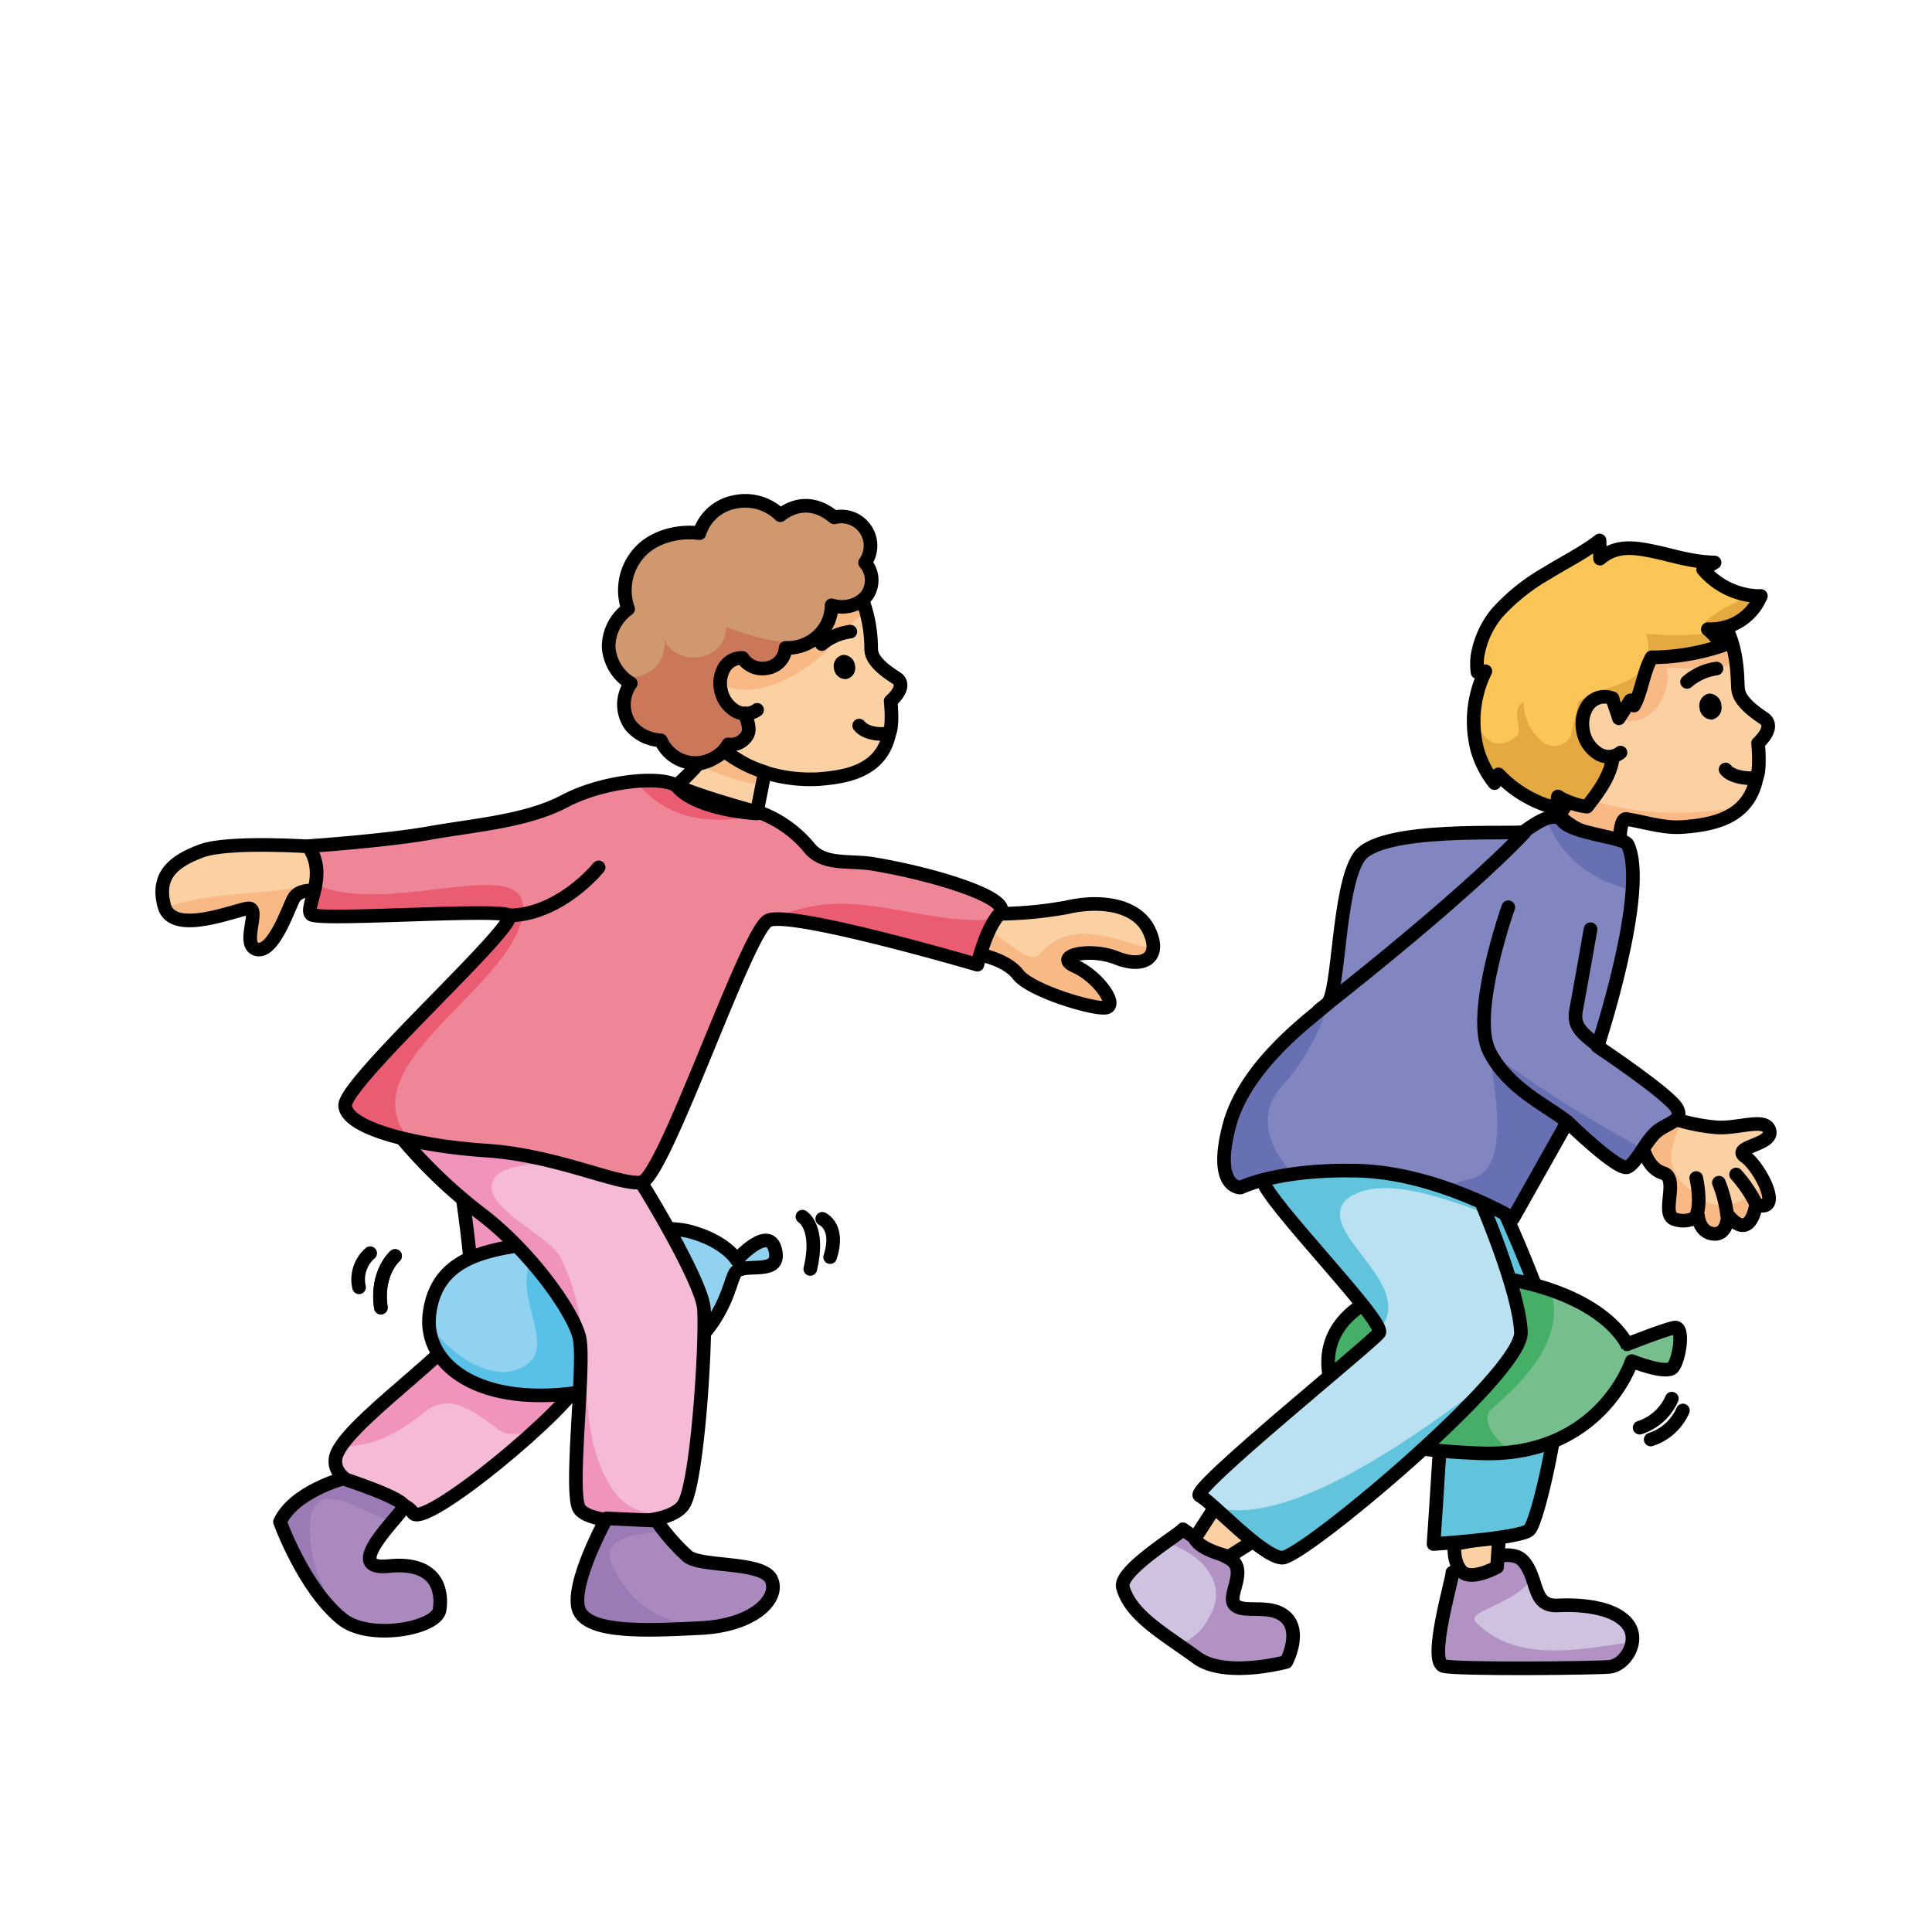
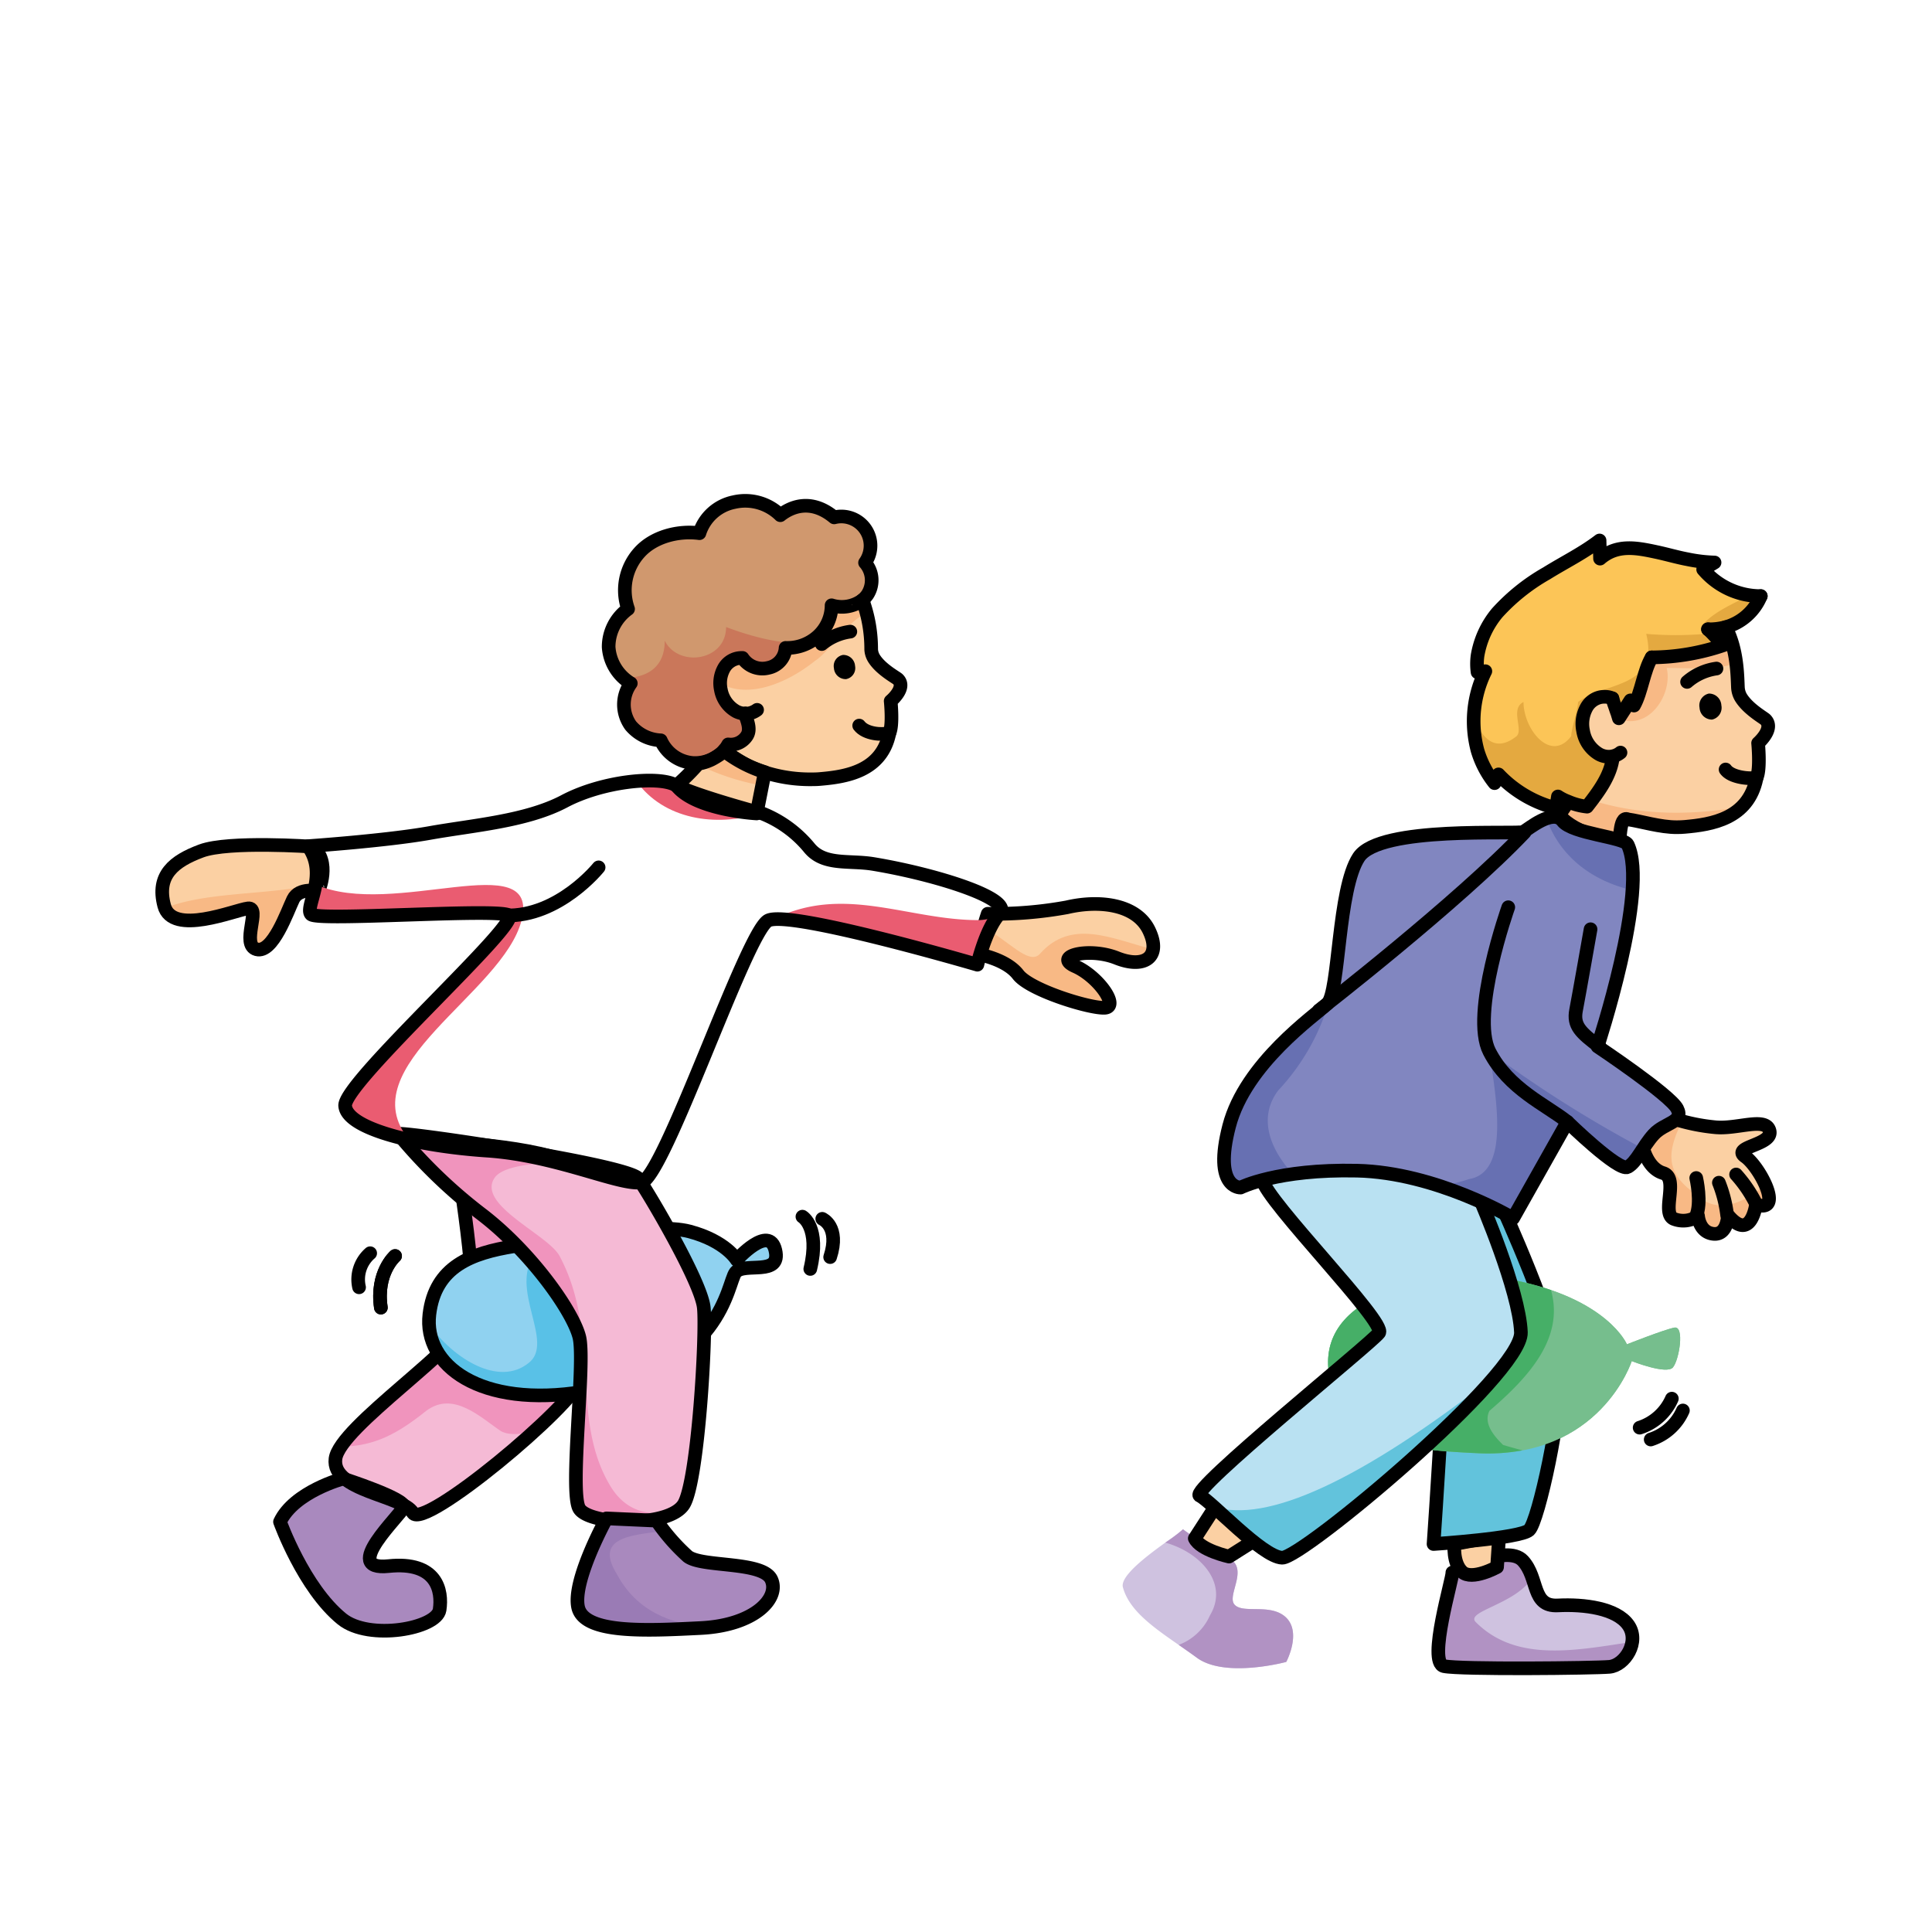
<svg xmlns="http://www.w3.org/2000/svg" id="_zzzebra_luftballonsgeschicklichkeitsrennen" viewBox="0 0 283.465 283.465">
  <defs>
    <style>.cls-1{fill:#fbd0a3;}.cls-2{fill:#fcc557;}.cls-3{fill:#f5bad5;}.cls-4{fill:#90d2f0;}.cls-5{fill:#a989be;}.cls-6{fill:#d0986e;}.cls-7{fill:#cfc2e0;}.cls-8{fill:#b9e1f2;}.cls-9{fill:#76be8d;}.cls-10{fill:#f094bd;}.cls-11,.cls-25{fill:none;}.cls-11{stroke:#000;stroke-linecap:round;stroke-linejoin:round;stroke-width:2px;}.cls-12{fill:#59c1e7;}.cls-13{fill:#9a7bb5;}.cls-14{fill:#f8b985;}.cls-15{fill:#ef8697;}.cls-16{fill:#ea5c71;}.cls-17{fill:#ca775a;}.cls-18{fill:#fcd1a4;}.cls-19{fill:#e4a940;}.cls-20{fill:#b192c3;}.cls-21{fill:#62c3dc;}.cls-22{fill:#46af67;}.cls-23{fill:#8186c0;}.cls-24{fill:#6770b2;}</style>
  </defs>
  <title>_zzzebra_luftballonsgeschicklichkeitsrennen</title>
  <g id="Layer_10" data-name="Layer 10">
    <path class="cls-1" d="M1486.04,1148.46c.24.95.71,1.98.95,2.93.56-.88,1.13-1.75,1.7-2.63.17.25.35.5.52.76,1.09-1.91,1.43-5.14,2.6-7.07a33.243,33.243,0,0,0,10.57-1.8c-.79-.67-1.52-1.65-2.31-2.32a9.352,9.352,0,0,0,2.58-.31c1.73,3.21,1.73,7.18,1.81,8.85a3.234,3.234,0,0,0,.4,1.39c1.03,1.75,3.35,3.03,3.64,3.32,1.15,1.16-.46,2.89-1.08,3.45,0,0,.37,3.83-.21,5.04h-.07a.866.866,0,0,1-.29.08l.33.07c-1.22,5.93-6.6,6.76-10.52,7.1-.32.03-.71.05-1.14.05-2.45.02-5.36-.9-7.21-1.15-1.35-.67-1.05,3.71-1.39,3.39,0,0-6.44-1.15-8.68-4.04l1.25-1.84.05-.12a9.387,9.387,0,0,0,2.78.74c1.71-2.19,3.47-4.54,3.79-7.26l-.03-.13a.527.527,0,0,1-.12.03c-.08.01-.18.02-.27.03a2.983,2.983,0,0,1-1.58-.35,4.86,4.86,0,0,1-2.37-3.45,5,5,0,0,1,.44-3.29,3.06,3.06,0,0,1,2.15-1.65,3.4,3.4,0,0,1,1.19.01,2.807,2.807,0,0,1,.49.16C1486.02,1148.45,1486.03,1148.46,1486.04,1148.46Z" transform="translate(-1249.469 -1046)" />
    <path class="cls-2" d="M1485.69,1157.02c.09-.01.19-.02.27-.03a.527.527,0,0,0,.12-.03l.03.13c-.32,2.72-2.08,5.07-3.79,7.26a9.387,9.387,0,0,1-2.78-.74,7.4,7.4,0,0,1-1.49-.75,10.961,10.961,0,0,1-.37,1.7,17.6,17.6,0,0,1-8.35-4.94c-.19.43-.38.85-.58,1.28a14.1,14.1,0,0,1-2.5-4.8,16.584,16.584,0,0,1,1.15-11.62c-.38.05-.75.1-1.14.15a8.742,8.742,0,0,1,0-2.45,13.215,13.215,0,0,1,2.87-6.25,29.247,29.247,0,0,1,7.26-5.81c2.62-1.63,5.32-2.94,7.77-4.82.02.89.05,1.77.07,2.66,2.5-2.17,5.38-1.58,8.25-.97,1.55.33,3.06.78,4.61,1.07a22.671,22.671,0,0,0,3.94.47l-1.62.99a.219.219,0,0,1-.05.03,11.073,11.073,0,0,0,8.45,3.91,7.853,7.853,0,0,1-5.16,4.56,9.352,9.352,0,0,1-2.58.31c.79.67,1.52,1.65,2.31,2.32a33.243,33.243,0,0,1-10.57,1.8c-1.17,1.93-1.51,5.16-2.6,7.07-.17-.26-.35-.51-.52-.76-.57.88-1.14,1.75-1.7,2.63-.24-.95-.71-1.98-.95-2.93-.01,0-.02-.01-.03-.01a2.807,2.807,0,0,0-.49-.16,3.4,3.4,0,0,0-1.19-.01,3.06,3.06,0,0,0-2.15,1.65,5,5,0,0,0-.44,3.29,4.86,4.86,0,0,0,2.37,3.45A2.983,2.983,0,0,0,1485.69,1157.02Z" transform="translate(-1249.469 -1046)" />
    <path class="cls-3" d="M1334.79,1218.49c.71,3.91,1.19,25.68,0,29.71s-23.2,22.37-24.74,19.77-11.95-3.2-11.36-7.93,18.82-16.57,19.89-21.19-2.49-25.21-2.49-25.21S1334.08,1214.58,1334.79,1218.49Z" transform="translate(-1249.469 -1046)" />
    <path class="cls-4" d="M1357.56,1230.85s4.75-5.33,5.67-1.41-4.59,1.66-5.84,3.25-1.83,14.17-22.25,17.5c-15.25,2.49-23.55-3.9-22.67-11.34.83-7.08,6.25-9,12.41-10s20.43-3.58,25.76-2.17S1357.56,1230.85,1357.56,1230.85Z" transform="translate(-1249.469 -1046)" />
    <path class="cls-3" d="M1352.73,1237.85c.41,3.84-.84,25.34-2.92,28.84s-13.84,3.09-15.34.67.92-21.42,0-25.17-7.08-12.5-14.42-18.09a74.28,74.28,0,0,1-12.17-11.75c2-.17,33.84,4.58,35.26,6.58S1352.31,1234.02,1352.73,1237.85Z" transform="translate(-1249.469 -1046)" />
    <path class="cls-5" d="M1306.47,1275.78c7.16-.75,7.91,3.66,7.5,6.41s-10.34,4.59-14.34,1.34c-5.61-4.56-9.08-14.25-9.08-14.25,2.08-4.42,9.25-6.34,9.25-6.34s9.33,3,8.91,4.17S1299.3,1276.53,1306.47,1275.78Z" transform="translate(-1249.469 -1046)" />
    <path class="cls-5" d="M1362.63,1277.73c1.28,2.7-2.36,6.73-10.37,7.14s-17.17.87-17.98-3.1,4.18-12.99,4.18-12.99l7.34.33a29.007,29.007,0,0,0,4.58,5.25C1352.46,1275.98,1361.35,1275.04,1362.63,1277.73Z" transform="translate(-1249.469 -1046)" />
    <path class="cls-1" d="M1295.32,1170.22c2.76,2.2.87,6.54.87,6.54s-2.84-.63-3.71,1.19-3,7.96-5.36,7.33.71-6.23-1.26-6-11.12,4.11-12.3-.39,1.41-6.54,5.44-8.04S1295.32,1170.22,1295.32,1170.22Z" transform="translate(-1249.469 -1046)" />
    <path class="cls-1" d="M1418.05,1182.5c1.9,3.92-.67,5.68-4.73,4.06s-9.46-.27-6.08,1.22,6.49,5.95,4.32,6.08-10.95-2.57-12.71-4.86-5.81-2.98-5.81-2.98a29.384,29.384,0,0,1,1.35-5.95,58.987,58.987,0,0,0,11.63-.95C1410.62,1178.04,1416.16,1178.58,1418.05,1182.5Z" transform="translate(-1249.469 -1046)" />
    <path class="cls-6" d="M1376.39,1128.56a3.886,3.886,0,0,1,.33,4.72,3.932,3.932,0,0,1-.71.76s-8.55,17.63-14.15,21.08c-1.29.8-6.12.93-6.12.93a5.807,5.807,0,0,1-4.55,1.9,5.616,5.616,0,0,1-4.77-3.33,6.109,6.109,0,0,1-4.42-2.17,5.3,5.3,0,0,1,.02-6.19,6.747,6.747,0,0,1-3.25-5.32,6.859,6.859,0,0,1,2.85-5.59,8.259,8.259,0,0,1,1.68-8.31c2.05-2.27,5.62-3.23,8.79-2.81a6.7,6.7,0,0,1,5.08-4.56,7.329,7.329,0,0,1,6.79,1.92c1.5-1.19,4.47-2.54,7.9.32A4.283,4.283,0,0,1,1376.39,1128.56Z" transform="translate(-1249.469 -1046)" />
    <path class="cls-1" d="M1361.68,1159.29l-1.2,6.06s-8.95-.48-11.77-4.08a34.159,34.159,0,0,0,3.22-3.21,7.3,7.3,0,0,0,1.91-.61,11.175,11.175,0,0,0,1.92-1.25A18.992,18.992,0,0,0,1361.68,1159.29Z" transform="translate(-1249.469 -1046)" />
    <path class="cls-7" d="M1488.37,1284.42c1.74,2.45-.51,5.94-2.76,6.14s-21.82.41-24.28-.1,1.34-13.01,1.23-13.73c0,0,7.99-4.3,10.35-1.74s1.23,6.76,5.12,6.56S1486.63,1281.96,1488.37,1284.42Z" transform="translate(-1249.469 -1046)" />
    <path class="cls-7" d="M1437.88,1283.08c2.77,2.15.31,6.76.31,6.76s-8.96,2.43-13.11-.61c-4.66-3.42-9.73-6.15-10.86-10.35-.65-2.42,8.47-7.86,8.81-8.5a58.186,58.186,0,0,0,6.66,4.2c3.13,1.53-.31,5.53.92,6.86S1435.59,1281.3,1437.88,1283.08Z" transform="translate(-1249.469 -1046)" />
    <path class="cls-8" d="M1478.34,1246.83c.41,6.14-3.18,22.43-4.51,23.66s-14.03,2.05-14.03,2.05c.41-5.64,1.23-19.36,1.53-23.87s-10.44-29.49-10.44-29.49l18.84,3.58S1477.93,1240.68,1478.34,1246.83Z" transform="translate(-1249.469 -1046)" />
    <path class="cls-9" d="M1488.17,1243.24s5.43-2.15,6.96-2.45.72,4.71-.2,5.83-6.05-.92-6.05-.92-4.6,14.34-22.53,13.52c-11.1-.51-20.48-1.53-21.91-11.78-1.8-12.79,18.54-15.34,27.14-13.62C1485.4,1236.59,1488.17,1243.24,1488.17,1243.24Z" transform="translate(-1249.469 -1046)" />
    <path class="cls-1" d="M1509.1,1211.92c.53,2.1-5.66,2.31-3.57,3.78s5.77,8.39,1.58,7.03c0,0-.74,5.62-4.12,1.55,0,0-.02,2.96-2.12,2.75s-2.26-2.62-2.26-2.62a3.777,3.777,0,0,1-3.57.42c-1.89-.84.84-5.98-1.57-6.72s-3.04-4.09-3.04-4.09a8.419,8.419,0,0,1,4.93-3.78,28.747,28.747,0,0,0,5.77,1.15C1504.38,1211.71,1508.58,1209.82,1509.1,1211.92Z" transform="translate(-1249.469 -1046)" />
    <path class="cls-10" d="M1334.79,1248.2c1.19-4.03.71-25.8,0-29.71s-18.7-4.85-18.7-4.85,3.55,20.59,2.49,25.21c-.953,4.116-15.517,13.951-19.1,19.4,4.977-.031,8.414-1.963,12.522-5.25,4-3,8,1,11,3,1.3.651,3.033.449,4.908-.044C1331.539,1252.636,1334.386,1249.58,1334.79,1248.2Z" transform="translate(-1249.469 -1046)" />
    <path class="cls-11" d="M1316.09,1213.64s3.55,20.59,2.49,25.21-19.3,16.45-19.89,21.19,9.83,5.33,11.36,7.93,23.56-15.74,24.74-19.77.71-25.8,0-29.71S1316.09,1213.64,1316.09,1213.64Z" transform="translate(-1249.469 -1046)" />
    <path class="cls-4" d="M1357.56,1230.85s4.75-5.33,5.67-1.41-4.59,1.66-5.84,3.25-1.83,14.17-22.25,17.5c-15.25,2.49-23.55-3.9-22.67-11.34.83-7.08,6.25-9,12.41-10s20.43-3.58,25.76-2.17S1357.56,1230.85,1357.56,1230.85Z" transform="translate(-1249.469 -1046)" />
    <path class="cls-12" d="M1336,1231c-2-1-6-2-8-1-4,5,3,13-1,16-4.343,3.475-10.948-.6-14.575-5.659.327,6.771,8.5,12.171,22.715,9.849,11.561-1.885,16.76-6.738,19.324-10.881-1.495.525-3,1.064-4.464,1.691C1343,1243,1340,1235,1336,1231Z" transform="translate(-1249.469 -1046)" />
    <path class="cls-11" d="M1312.47,1238.85c-.88,7.44,7.42,13.83,22.67,11.34,20.42-3.33,21-15.92,22.25-17.5s6.75.66,5.84-3.25-5.67,1.41-5.67,1.41-1.59-2.75-6.92-4.17-19.59,1.17-25.76,2.17S1313.3,1231.77,1312.47,1238.85Z" transform="translate(-1249.469 -1046)" />
    <path class="cls-3" d="M1352.73,1237.85c.41,3.84-.84,25.34-2.92,28.84s-13.84,3.09-15.34.67.92-21.42,0-25.17-7.08-12.5-14.42-18.09a74.28,74.28,0,0,1-12.17-11.75c2-.17,33.84,4.58,35.26,6.58S1352.31,1234.02,1352.73,1237.85Z" transform="translate(-1249.469 -1046)" />
    <path class="cls-10" d="M1339,1264c-6-10-1.3-22.26-7.437-33.722-1.7-3.179-12.438-7.59-9.438-11.59,1.926-2.407,10.654-2.184,13.764-1.964-9.915-2.1-26.58-4.495-28.009-4.374a74.28,74.28,0,0,0,12.17,11.75c7.34,5.59,13.5,14.34,14.42,18.09s-1.5,22.75,0,25.17c1.342,2.165,10.885,2.719,14.377.305C1344.867,1268.592,1341.329,1267.882,1339,1264Z" transform="translate(-1249.469 -1046)" />
    <path class="cls-11" d="M1307.88,1212.35a74.28,74.28,0,0,0,12.17,11.75c7.34,5.59,13.5,14.34,14.42,18.09s-1.5,22.75,0,25.17,13.25,2.83,15.34-.67,3.33-25,2.92-28.84-8.17-16.92-9.59-18.92S1309.88,1212.18,1307.88,1212.35Z" transform="translate(-1249.469 -1046)" />
-     <path class="cls-13" d="M1295,1269c.871-6.1,7.049-1.577,11.932.354a16.064,16.064,0,0,0,1.778-2.244c.42-1.17-8.91-4.17-8.91-4.17s-7.17,1.92-9.25,6.34c0,0,3.47,9.69,9.08,14.25.1.078.211.14.314.212C1296.466,1279.373,1294.47,1273.766,1295,1269Z" transform="translate(-1249.469 -1046)" />
    <path class="cls-13" d="M1340,1277c-3.309-5.3,1.7-5.771,6.924-6.358-.674-.876-1.124-1.532-1.124-1.532l-7.34-.33s-4.99,9.02-4.18,12.99,9.97,3.5,17.98,3.1c.432-.022.845-.059,1.251-.1C1347.81,1284.314,1342.885,1282.358,1340,1277Z" transform="translate(-1249.469 -1046)" />
    <path class="cls-11" d="M1299.8,1262.94s-7.17,1.92-9.25,6.34c0,0,3.47,9.69,9.08,14.25,4,3.25,13.92,1.42,14.34-1.34s-.34-7.16-7.5-6.41,1.83-7.5,2.24-8.67S1299.8,1262.94,1299.8,1262.94Z" transform="translate(-1249.469 -1046)" />
    <path class="cls-11" d="M1338.46,1268.78s-4.99,9.02-4.18,12.99,9.97,3.5,17.98,3.1,11.65-4.44,10.37-7.14-10.17-1.75-12.25-3.37a29.007,29.007,0,0,1-4.58-5.25Z" transform="translate(-1249.469 -1046)" />
    <path class="cls-14" d="M1273.7,1179.222c1.566,3.933,10.247.291,12.162.058,1.97-.23-1.11,5.37,1.26,6s4.49-5.52,5.36-7.33,3.71-1.19,3.71-1.19a8.7,8.7,0,0,0,.4-1.282C1290.1,1177.415,1280.232,1176.636,1273.7,1179.222Z" transform="translate(-1249.469 -1046)" />
    <path class="cls-14" d="M1402,1186c-1.615,1.615-4.537-1.987-8.236-3.96-.45,1.859-.724,3.98-.724,3.98s4.06.68,5.81,2.98,10.55,5,12.71,4.86-.94-4.6-4.32-6.08,2.02-2.84,6.08-1.22c2.9,1.159,5.035.581,5.324-1.272C1412.752,1183.82,1406.7,1180.628,1402,1186Z" transform="translate(-1249.469 -1046)" />
    <path class="cls-11" d="M1394.39,1180.07a58.987,58.987,0,0,0,11.63-.95c4.6-1.08,10.14-.54,12.03,3.38s-.67,5.68-4.73,4.06-9.46-.27-6.08,1.22,6.49,5.95,4.32,6.08-10.95-2.57-12.71-4.86-5.81-2.98-5.81-2.98A29.384,29.384,0,0,1,1394.39,1180.07Z" transform="translate(-1249.469 -1046)" />
    <path class="cls-11" d="M1295.32,1170.22s-12.3-.87-16.32.63-6.63,3.55-5.44,8.04,10.33.63,12.3.39-1.11,5.37,1.26,6,4.49-5.52,5.36-7.33,3.71-1.19,3.71-1.19S1298.08,1172.42,1295.32,1170.22Z" transform="translate(-1249.469 -1046)" />
-     <path class="cls-15" d="M1377.64,1172.77c9.15,1.52,20.57,5.11,18.52,7.27s-3.29,7.5-3.29,7.5-27.51-8.07-30.69-6.48-15.35,37.97-18.64,38.42-12.39-3.98-22.62-4.66-20.58-3.18-20.81-6.59,26.04-26.94,23.99-27.96-27.96.91-28.98-.12,2.61-5.79-.46-10c0,0,11.48-.79,17.85-1.93s14.2-1.71,19.77-4.66,13.76-3.75,16.26-2.39,10.68,3.64,12.84,4.21a17.184,17.184,0,0,1,6.82,5C1370.37,1173.06,1374.09,1172.17,1377.64,1172.77Z" transform="translate(-1249.469 -1046)" />
    <path class="cls-16" d="M1326,1181c2.754-11.016-18.924-.134-30.235-5.237-.364,2.12-1.213,3.825-.645,4.387,1.02,1.03,26.93-.91,28.98.12s-24.21,24.55-23.99,27.96c.14,2.082,4.054,3.823,9.407,5.019C1300.57,1202.5,1323.313,1191.75,1326,1181Z" transform="translate(-1249.469 -1046)" />
    <path class="cls-16" d="M1361,1182.469a8.783,8.783,0,0,1,.547-.8c-.182.109-.364.213-.547.329Z" transform="translate(-1249.469 -1046)" />
    <path class="cls-16" d="M1362.963,1180.882c5.46-.512,29.907,6.658,29.907,6.658s1.146-4.88,3.031-7.195a7.209,7.209,0,0,1-2.9.655C1382.658,1181,1373.2,1175.7,1362.963,1180.882Z" transform="translate(-1249.469 -1046)" />
    <path class="cls-16" d="M1361.088,1165.3c-2.507-.671-10.145-2.824-12.548-4.132-1.071-.583-3.191-.768-5.7-.559C1346.829,1166.215,1354.494,1167.427,1361.088,1165.3Z" transform="translate(-1249.469 -1046)" />
    <path class="cls-11" d="M1294.66,1170.15s11.48-.79,17.85-1.93,14.2-1.71,19.77-4.66,13.76-3.75,16.26-2.39,10.68,3.64,12.84,4.21a17.184,17.184,0,0,1,6.82,5c2.17,2.68,5.89,1.79,9.44,2.39,9.15,1.52,20.57,5.11,18.52,7.27s-3.29,7.5-3.29,7.5-27.51-8.07-30.69-6.48-15.35,37.97-18.64,38.42-12.39-3.98-22.62-4.66-20.58-3.18-20.81-6.59,26.04-26.94,23.99-27.96-27.96.91-28.98-.12S1297.73,1174.36,1294.66,1170.15Z" transform="translate(-1249.469 -1046)" />
    <path class="cls-11" d="M1337.3,1173.259s-5.83,7.284-13.651,7.052" transform="translate(-1249.469 -1046)" />
    <path class="cls-11" d="M1307.438,1230.278s-2.843,2.461-2.086,7.578" transform="translate(-1249.469 -1046)" />
    <path class="cls-11" d="M1307.438,1230.278s-2.843,2.461-2.086,7.578" transform="translate(-1249.469 -1046)" />
    <path class="cls-11" d="M1303.782,1229.873a5.086,5.086,0,0,0-1.63,5" transform="translate(-1249.469 -1046)" />
    <path class="cls-11" d="M1367.2,1224.51s2.627,1.542,1.155,7.673" transform="translate(-1249.469 -1046)" />
    <path class="cls-11" d="M1370.11,1224.827s2.631,1.129,1.159,5.617" transform="translate(-1249.469 -1046)" />
    <path class="cls-17" d="M1356,1138c0,5-7,6-9,2,0,4.158-2.882,5.432-5.983,5.491a7.354,7.354,0,0,0,1,.769,5.3,5.3,0,0,0-.02,6.19,6.109,6.109,0,0,0,4.42,2.17,5.616,5.616,0,0,0,4.77,3.33,5.807,5.807,0,0,0,4.55-1.9s4.83-.13,6.12-.93c3.636-2.24,8.514-10.456,11.49-15.945C1368.15,1141.4,1362.076,1140.279,1356,1138Z" transform="translate(-1249.469 -1046)" />
    <path class="cls-11" d="M1376.01,1134.04a3.932,3.932,0,0,0,.71-.76,3.886,3.886,0,0,0-.33-4.72,4.283,4.283,0,0,0-4.53-6.65c-3.43-2.86-6.4-1.51-7.9-.32a7.329,7.329,0,0,0-6.79-1.92,6.7,6.7,0,0,0-5.08,4.56c-3.17-.42-6.74.54-8.79,2.81a8.259,8.259,0,0,0-1.68,8.31,6.859,6.859,0,0,0-2.85,5.59,6.747,6.747,0,0,0,3.25,5.32,5.3,5.3,0,0,0-.02,6.19,6.109,6.109,0,0,0,4.42,2.17,5.616,5.616,0,0,0,4.77,3.33,5.807,5.807,0,0,0,4.55-1.9s4.83-.13,6.12-.93C1367.46,1151.67,1376.01,1134.04,1376.01,1134.04Z" transform="translate(-1249.469 -1046)" />
    <path class="cls-1" d="M1359.08,1153.92c.56-.94.05-2.12-.33-3.21h.09a3.167,3.167,0,0,1-1.32-.32,4.546,4.546,0,0,1-2.29-3.22,4.491,4.491,0,0,1,.42-3.05,2.974,2.974,0,0,1,2.1-1.54,3.669,3.669,0,0,1,.66-.05,3.5,3.5,0,0,0,3.77,1.46,3.174,3.174,0,0,0,2.55-2.93,6.688,6.688,0,0,0,4.73-1.71,6.156,6.156,0,0,0,2.02-4.54,5.069,5.069,0,0,0,4.53-.77l.02.02a20.949,20.949,0,0,1,1.26,7.21,2.732,2.732,0,0,0,.39,1.29c.99,1.63,3.25,2.82,3.53,3.09,1.11,1.08-.45,2.69-1.06,3.21,0,0,.37,3.57-.19,4.69l-.01.06c-1.16,5.59-6.41,6.37-10.23,6.69-.32.03-.69.04-1.11.04a21.925,21.925,0,0,1-9.1-1.84,20.751,20.751,0,0,1-2.2-1.27,11.006,11.006,0,0,1-1.57-1.18,4.7,4.7,0,0,0,.57-.83A2.8,2.8,0,0,0,1359.08,1153.92Zm-.02-3.21.27-.03a2.794,2.794,0,0,0,1.22-.53,2.881,2.881,0,0,1-1.66.56Z" transform="translate(-1249.469 -1046)" />
    <path class="cls-14" d="M1369,1143c2.474-1.649,4.272-5.333,7.628-7.137a12.993,12.993,0,0,0-.6-1.8l-.02-.02a5.069,5.069,0,0,1-4.53.77,6.156,6.156,0,0,1-2.02,4.54,6.688,6.688,0,0,1-4.73,1.71,3.174,3.174,0,0,1-2.55,2.93,3.5,3.5,0,0,1-3.77-1.46,3.669,3.669,0,0,0-.66.05,2.974,2.974,0,0,0-2.1,1.54,4.449,4.449,0,0,0-.511,2.139C1359.368,1148.634,1365.1,1146.122,1369,1143Z" transform="translate(-1249.469 -1046)" />
    <path class="cls-14" d="M1360.093,1150.418a2.876,2.876,0,0,0,.457-.268A2.643,2.643,0,0,1,1360.093,1150.418Z" transform="translate(-1249.469 -1046)" />
    <path class="cls-14" d="M1359.565,1150.61a2.839,2.839,0,0,0,.272-.082C1359.748,1150.561,1359.657,1150.585,1359.565,1150.61Z" transform="translate(-1249.469 -1046)" />
    <path class="cls-11" d="M1358.84,1150.71h-.09c.38,1.09.89,2.27.33,3.21a2.8,2.8,0,0,1-2.77,1.3,4.7,4.7,0,0,1-.57.83,11.006,11.006,0,0,0,1.57,1.18,20.751,20.751,0,0,0,2.2,1.27,21.925,21.925,0,0,0,9.1,1.84c.42,0,.79-.01,1.11-.04,3.82-.32,9.07-1.1,10.23-6.69" transform="translate(-1249.469 -1046)" />
    <path class="cls-11" d="M1358.89,1150.71h.17l.27-.03a2.794,2.794,0,0,0,1.22-.53A2.881,2.881,0,0,1,1358.89,1150.71Z" transform="translate(-1249.469 -1046)" />
    <path class="cls-11" d="M1358.89,1150.71h-.05" transform="translate(-1249.469 -1046)" />
    <path class="cls-11" d="M1379.96,1153.55c.56-1.12.19-4.69.19-4.69.61-.52,2.17-2.13,1.06-3.21-.28-.27-2.54-1.46-3.53-3.09a2.732,2.732,0,0,1-.39-1.29,20.949,20.949,0,0,0-1.26-7.21l-.02-.02a5.069,5.069,0,0,1-4.53.77,6.156,6.156,0,0,1-2.02,4.54,6.688,6.688,0,0,1-4.73,1.71,3.174,3.174,0,0,1-2.55,2.93,3.5,3.5,0,0,1-3.77-1.46,3.669,3.669,0,0,0-.66.05,2.974,2.974,0,0,0-2.1,1.54,4.491,4.491,0,0,0-.42,3.05,4.546,4.546,0,0,0,2.29,3.22,3.167,3.167,0,0,0,1.32.32" transform="translate(-1249.469 -1046)" />
    <path class="cls-18" d="M1380,1153.9l-.019-.029C1380,1153.981,1380,1153.966,1380,1153.9Z" transform="translate(-1249.469 -1046)" />
    <path class="cls-18" d="M1374.44,1134.739l.026.03.022.026.051-.034Z" transform="translate(-1249.469 -1046)" />
    <path d="M1373.153,1142.092a1.645,1.645,0,0,0-1.329,1.939,1.726,1.726,0,0,0,1.774,1.611,1.646,1.646,0,0,0,1.327-1.938A1.727,1.727,0,0,0,1373.153,1142.092Z" transform="translate(-1249.469 -1046)" />
    <path class="cls-11" d="M1374.23,1138.672a8.331,8.331,0,0,0-4.19,1.824" transform="translate(-1249.469 -1046)" />
    <path class="cls-11" d="M1379.891,1153.547c-.986.32-3.446.14-4.362-1.089" transform="translate(-1249.469 -1046)" />
    <path class="cls-14" d="M1483.032,1163.425q-.354.468-.712.925a9.387,9.387,0,0,1-2.78-.74l-.05.12-1.25,1.84c2.24,2.89,8.68,4.04,8.68,4.04.34.32.04-4.06,1.39-3.39,1.85.25,4.76,1.17,7.21,1.15.43,0,.82-.02,1.14-.05,2.719-.236,6.137-.711,8.386-2.956C1497.708,1165.63,1490.37,1165.708,1483.032,1163.425Z" transform="translate(-1249.469 -1046)" />
    <path class="cls-14" d="M1486,1151c5,3,9-3,8-7,3.385,0,7.087.317,10.21-.662a15.3,15.3,0,0,0-1.56-5.318,9.352,9.352,0,0,1-2.58.31c.79.67,1.52,1.65,2.31,2.32a33.243,33.243,0,0,1-10.57,1.8c-1.17,1.93-1.51,5.16-2.6,7.07-.17-.26-.35-.51-.52-.76-.57.88-1.14,1.75-1.7,2.63-.24-.95-.71-1.98-.95-2.93-.01,0-.02-.01-.03-.01a2.645,2.645,0,0,0-.34-.111C1485.506,1149.773,1485.446,1151,1486,1151Z" transform="translate(-1249.469 -1046)" />
    <path class="cls-19" d="M1500.678,1138.907A51.148,51.148,0,0,1,1491,1139c2,8-6,7-10,10,0,1-1,4-1,5-3,4-7-1-7-5-2,1,0,4-1,5-3.319,2.655-5.314.023-6.282-2.924a16.758,16.758,0,0,0,.532,5.024,14.1,14.1,0,0,0,2.5,4.8c.2-.43.39-.85.58-1.28a17.6,17.6,0,0,0,8.35,4.94,10.961,10.961,0,0,0,.37-1.7,7.4,7.4,0,0,0,1.49.75,9.387,9.387,0,0,0,2.78.74c1.71-2.19,3.47-4.54,3.79-7.26l-.03-.13a.527.527,0,0,1-.12.03c-.08.01-.18.02-.27.03a2.983,2.983,0,0,1-1.58-.35,4.86,4.86,0,0,1-2.37-3.45,5,5,0,0,1,.44-3.29,3.06,3.06,0,0,1,2.15-1.65,3.4,3.4,0,0,1,1.19.01,2.807,2.807,0,0,1,.49.16c.01,0,.02.01.03.01.24.95.71,1.98.95,2.93.56-.88,1.13-1.75,1.7-2.63.17.25.35.5.52.76,1.09-1.91,1.43-5.14,2.6-7.07a33.243,33.243,0,0,0,10.57-1.8C1501.8,1140.155,1501.245,1139.491,1500.678,1138.907Z" transform="translate(-1249.469 -1046)" />
    <path class="cls-19" d="M1499,1138a1.374,1.374,0,0,1,1.789.294,9.489,9.489,0,0,0,1.861-.274,7.853,7.853,0,0,0,5.16-4.56,16.6,16.6,0,0,1-1.655-.175C1503.835,1134.635,1500.871,1135.661,1499,1138Z" transform="translate(-1249.469 -1046)" />
    <path class="cls-18" d="M1507.25,1160.45c.01.05.01.07,0,.03Z" transform="translate(-1249.469 -1046)" />
    <path class="cls-18" d="M1507.25,1160.44v.01h-.01c.01-.01,0-.02,0-.04C1507.24,1160.42,1507.25,1160.43,1507.25,1160.44Z" transform="translate(-1249.469 -1046)" />
    <path class="cls-18" d="M1507.25,1160.45v.03a.037.037,0,0,0-.01-.03Z" transform="translate(-1249.469 -1046)" />
    <path d="M1502.03,1149.49a1.777,1.777,0,0,1-1.37,2.09,1.829,1.829,0,0,1-1.83-1.74,1.772,1.772,0,0,1,1.37-2.08A1.819,1.819,0,0,1,1502.03,1149.49Z" transform="translate(-1249.469 -1046)" />
    <path class="cls-11" d="M1486.04,1148.46c-.01,0-.02-.01-.03-.01a2.807,2.807,0,0,0-.49-.16,3.4,3.4,0,0,0-1.19-.01,3.06,3.06,0,0,0-2.15,1.65,5,5,0,0,0-.44,3.29,4.86,4.86,0,0,0,2.37,3.45,2.983,2.983,0,0,0,1.58.35c.09-.01.19-.02.27-.03a.527.527,0,0,0,.12-.03,2.6,2.6,0,0,0,1.15-.54" transform="translate(-1249.469 -1046)" />
    <path class="cls-11" d="M1501.31,1144.09a8.328,8.328,0,0,0-4.31,1.96" transform="translate(-1249.469 -1046)" />
    <path class="cls-11" d="M1500.07,1138.33a9.352,9.352,0,0,0,2.58-.31,7.853,7.853,0,0,0,5.16-4.56" transform="translate(-1249.469 -1046)" />
    <path class="cls-11" d="M1479.49,1163.73l-1.25,1.84c2.24,2.89,8.68,4.04,8.68,4.04.34.32.04-4.06,1.39-3.39,1.85.25,4.76,1.17,7.21,1.15.43,0,.82-.02,1.14-.05,3.92-.34,9.3-1.17,10.52-7.1.01-.03.01-.05.02-.08" transform="translate(-1249.469 -1046)" />
    <path class="cls-11" d="M1507.14,1160.07a.866.866,0,0,1-.29.08c-.88.12-3.39-.11-4.2-1.25" transform="translate(-1249.469 -1046)" />
    <path class="cls-11" d="M1491.81,1142.45c-1.17,1.93-1.51,5.16-2.6,7.07-.17-.26-.35-.51-.52-.76-.57.88-1.14,1.75-1.7,2.63-.24-.95-.71-1.98-.95-2.93" transform="translate(-1249.469 -1046)" />
    <path class="cls-11" d="M1507.81,1133.46a11.073,11.073,0,0,1-8.45-3.91.219.219,0,0,0,.05-.03l1.62-.99a22.671,22.671,0,0,1-3.94-.47c-1.55-.29-3.06-.74-4.61-1.07-2.87-.61-5.75-1.2-8.25.97-.02-.89-.05-1.77-.07-2.66-2.45,1.88-5.15,3.19-7.77,4.82a29.247,29.247,0,0,0-7.26,5.81,13.215,13.215,0,0,0-2.87,6.25,8.742,8.742,0,0,0,0,2.45c.39-.05.76-.1,1.14-.15a16.584,16.584,0,0,0-1.15,11.62,14.1,14.1,0,0,0,2.5,4.8c.2-.43.39-.85.58-1.28a17.6,17.6,0,0,0,8.35,4.94,10.961,10.961,0,0,0,.37-1.7,7.4,7.4,0,0,0,1.49.75,9.387,9.387,0,0,0,2.78.74c1.71-2.19,3.47-4.54,3.79-7.26" transform="translate(-1249.469 -1046)" />
    <path class="cls-11" d="M1491.81,1142.45a33.243,33.243,0,0,0,10.57-1.8c-.79-.67-1.52-1.65-2.31-2.32" transform="translate(-1249.469 -1046)" />
    <path class="cls-11" d="M1507.21,1160.07c.58-1.21.21-5.04.21-5.04.62-.56,2.23-2.29,1.08-3.45-.29-.29-2.61-1.57-3.64-3.32a3.234,3.234,0,0,1-.4-1.39c-.08-1.67-.08-5.64-1.81-8.85" transform="translate(-1249.469 -1046)" />
    <path class="cls-14" d="M1361.68,1159.29a18.992,18.992,0,0,1-5.92-3.09,11.175,11.175,0,0,1-1.92,1.25,7.3,7.3,0,0,1-1.91.61l-.091.1a34.9,34.9,0,0,0,9.452,3.1Z" transform="translate(-1249.469 -1046)" />
    <path class="cls-11" d="M1348.71,1161.27a34.159,34.159,0,0,0,3.22-3.21,7.3,7.3,0,0,0,1.91-.61,11.175,11.175,0,0,0,1.92-1.25,18.992,18.992,0,0,0,5.92,3.09l-1.2,6.06S1351.53,1164.87,1348.71,1161.27Z" transform="translate(-1249.469 -1046)" />
    <path class="cls-20" d="M1466,1284c-1.607-1.607,5.818-2.571,8.283-6.517a6.959,6.959,0,0,0-1.373-2.493c-2.36-2.56-10.35,1.74-10.35,1.74.11.72-3.68,13.22-1.23,13.73s22.03.31,24.28.1a4.285,4.285,0,0,0,3.343-3.666C1480.454,1288.2,1471.877,1289.877,1466,1284Z" transform="translate(-1249.469 -1046)" />
    <path class="cls-20" d="M1437.88,1283.08c-2.29-1.78-6.04-.3-7.27-1.64s2.21-5.33-.92-6.86a58.186,58.186,0,0,1-6.66-4.2,21.591,21.591,0,0,1-2.583,1.953c5.314,1.495,9.307,6.077,6.553,10.667a8.116,8.116,0,0,1-4.593,4.339c.886.615,1.787,1.241,2.673,1.891,4.15,3.04,13.11.61,13.11.61S1440.65,1285.23,1437.88,1283.08Z" transform="translate(-1249.469 -1046)" />
    <path class="cls-11" d="M1462.56,1276.73s7.99-4.3,10.35-1.74,1.23,6.76,5.12,6.56,8.6.41,10.34,2.87-.51,5.94-2.76,6.14-21.82.41-24.28-.1S1462.67,1277.45,1462.56,1276.73Z" transform="translate(-1249.469 -1046)" />
-     <path class="cls-11" d="M1423.03,1270.38a58.186,58.186,0,0,0,6.66,4.2c3.13,1.53-.31,5.53.92,6.86s4.98-.14,7.27,1.64c2.77,2.15.31,6.76.31,6.76s-8.96,2.43-13.11-.61c-4.66-3.42-9.73-6.15-10.86-10.35C1413.57,1276.46,1422.69,1271.02,1423.03,1270.38Z" transform="translate(-1249.469 -1046)" />
    <path class="cls-1" d="M1433.68,1271.92l-3.89,2.46s-4.2-.93-5.02-2.66l3.18-4.92Z" transform="translate(-1249.469 -1046)" />
    <path class="cls-1" d="M1469.43,1271.31l-.31,4.61s-3.69,2.04-5.12.71-1.13-4.09-1.13-4.09Z" transform="translate(-1249.469 -1046)" />
    <path class="cls-11" d="M1424.77,1271.72l3.18-4.92,5.73,5.12-3.89,2.46S1425.59,1273.45,1424.77,1271.72Z" transform="translate(-1249.469 -1046)" />
    <path class="cls-11" d="M1462.87,1272.54l6.56-1.23-.31,4.61s-3.69,2.04-5.12.71S1462.87,1272.54,1462.87,1272.54Z" transform="translate(-1249.469 -1046)" />
    <path class="cls-21" d="M1478.34,1246.83c.41,6.14-3.18,22.43-4.51,23.66s-14.03,2.05-14.03,2.05c.41-5.64,1.23-19.36,1.53-23.87s-10.44-29.49-10.44-29.49l18.84,3.58S1477.93,1240.68,1478.34,1246.83Z" transform="translate(-1249.469 -1046)" />
    <path class="cls-11" d="M1459.8,1272.54s12.7-.82,14.03-2.05,4.92-17.52,4.51-23.66-8.61-24.07-8.61-24.07l-18.84-3.58s10.75,24.98,10.44,29.49S1460.21,1266.9,1459.8,1272.54Z" transform="translate(-1249.469 -1046)" />
    <path class="cls-9" d="M1488.17,1243.24s5.43-2.15,6.96-2.45.72,4.71-.2,5.83-6.05-.92-6.05-.92-4.6,14.34-22.53,13.52c-11.1-.51-20.48-1.53-21.91-11.78-1.8-12.79,18.54-15.34,27.14-13.62C1485.4,1236.59,1488.17,1243.24,1488.17,1243.24Z" transform="translate(-1249.469 -1046)" />
    <path class="cls-22" d="M1468,1253c5.85-5.014,11-10.728,9.029-17.722a42.092,42.092,0,0,0-5.449-1.458c-8.6-1.72-28.94.83-27.14,13.62,1.43,10.25,10.81,11.27,21.91,11.78a28.216,28.216,0,0,0,6.492-.42c-.96-.256-1.912-.521-2.842-.8C1469,1257,1467,1255,1468,1253Z" transform="translate(-1249.469 -1046)" />
-     <path class="cls-11" d="M1471.58,1233.82c-8.6-1.72-28.94.83-27.14,13.62,1.43,10.25,10.81,11.27,21.91,11.78,17.93.82,22.53-13.52,22.53-13.52s5.13,2.05,6.05.92,1.74-6.14.2-5.83-6.96,2.45-6.96,2.45S1485.4,1236.59,1471.58,1233.82Z" transform="translate(-1249.469 -1046)" />
    <path class="cls-11" d="M1494.763,1251.212a7.733,7.733,0,0,1-4.723,4.256" transform="translate(-1249.469 -1046)" />
    <path class="cls-11" d="M1496.385,1252.948a7.748,7.748,0,0,1-4.723,4.256" transform="translate(-1249.469 -1046)" />
    <path class="cls-8" d="M1472.62,1241.48c.24,6.18-32.1,33.16-35.03,33.07s-10.48-8.37-12.1-9.1,25.19-22.35,26.32-23.89-16.57-19.34-17.14-22.51,25.44-.81,32.02,3.09C1466.69,1222.14,1472.38,1235.31,1472.62,1241.48Z" transform="translate(-1249.469 -1046)" />
    <path class="cls-21" d="M1427.519,1267.05c2.932,2.617,7.846,7.439,10.071,7.5,1.221.038,20.481-13.4,31.395-26.81C1449.02,1263.333,1435.263,1269.556,1427.519,1267.05Z" transform="translate(-1249.469 -1046)" />
-     <path class="cls-21" d="M1447,1222c4.489-3.591,13-.735,20.487,2.057-.482-1.187-.8-1.917-.8-1.917-13.107-5.89-32.59-6.26-32.02-3.09.539,3,16.393,19.067,17.155,22.111C1457.671,1234.369,1442.2,1226.8,1447,1222Z" transform="translate(-1249.469 -1046)" />
    <path class="cls-11" d="M1466.69,1222.14s5.69,13.17,5.93,19.34-32.1,33.16-35.03,33.07-10.48-8.37-12.1-9.1,25.19-22.35,26.32-23.89-16.57-19.34-17.14-22.51S1458.071,1216.333,1466.69,1222.14Z" transform="translate(-1249.469 -1046)" />
    <path class="cls-14" d="M1498,1221c-4.629-3.306-3.573-6.613-1.748-10.5-.565-.153-.892-.262-.892-.262a8.419,8.419,0,0,0-4.93,3.78s.63,3.36,3.04,4.09-.32,5.88,1.57,6.72a3.777,3.777,0,0,0,3.57-.42s.16,2.41,2.26,2.62,2.12-2.75,2.12-2.75c3.38,4.07,4.12-1.55,4.12-1.55,2.261.734,2.226-.949,1.391-2.88C1504.92,1222.749,1501.308,1224.308,1498,1221Z" transform="translate(-1249.469 -1046)" />
    <path class="cls-11" d="M1490.43,1214.02s.63,3.36,3.04,4.09-.32,5.88,1.57,6.72a3.777,3.777,0,0,0,3.57-.42s.16,2.41,2.26,2.62,2.12-2.75,2.12-2.75c3.38,4.07,4.12-1.55,4.12-1.55,4.19,1.36.52-5.57-1.58-7.03s4.1-1.68,3.57-3.78-4.72-.21-7.97-.53a28.747,28.747,0,0,1-5.77-1.15A8.419,8.419,0,0,0,1490.43,1214.02Z" transform="translate(-1249.469 -1046)" />
    <path class="cls-11" d="M1498.342,1218.838s.861,3.668-.055,5.676" transform="translate(-1249.469 -1046)" />
    <path class="cls-11" d="M1502.874,1224.282a18.786,18.786,0,0,0-1.207-4.756" transform="translate(-1249.469 -1046)" />
    <path class="cls-11" d="M1507.056,1222.506a19.153,19.153,0,0,0-2.865-4.183" transform="translate(-1249.469 -1046)" />
    <path class="cls-23" d="M1495.54,1208.65c1.05,2.04-1.86,2.04-3.45,3.81s-2.48,4.07-3.81,4.77-8.84-6.63-8.84-6.63l-7.97,14.15s-11.23-6.72-22.91-6.99-17.07,2.48-17.07,2.48-4.07.18-1.68-9.02,12.65-16.28,14.42-17.96,1.5-16.8,4.6-21.49,23.35-3.28,24.15-3.72,4.33-3.45,5.75-1.59,9.03,2.36,9.55,3.45c3.18,6.63-4.42,29.63-4.42,29.63S1494.47,1206.62,1495.54,1208.65Z" transform="translate(-1249.469 -1046)" />
    <path class="cls-24" d="M1437,1206a32.329,32.329,0,0,0,7.475-13.093,1.412,1.412,0,0,1-.245.353c-1.77,1.68-12.03,8.76-14.42,17.96s1.68,9.02,1.68,9.02a26.927,26.927,0,0,1,7.673-1.98C1435.652,1214.454,1434.093,1209.876,1437,1206Z" transform="translate(-1249.469 -1046)" />
    <path class="cls-24" d="M1488.982,1176.618c.186-2.782.03-5.181-.7-6.708-.52-1.09-8.14-1.59-9.55-3.45a1.946,1.946,0,0,0-2.375-.378C1478.461,1171.949,1483.351,1175.321,1488.982,1176.618Z" transform="translate(-1249.469 -1046)" />
    <path class="cls-24" d="M1468,1200.31c1,7,3,17.69-3,18.69a27.274,27.274,0,0,1-4.226,1.036,58.58,58.58,0,0,1,10.7,4.714l7.97-14.15s7.51,7.34,8.84,6.63a7.875,7.875,0,0,0,2.266-2.688A180.369,180.369,0,0,1,1468,1200.31Z" transform="translate(-1249.469 -1046)" />
    <path class="cls-11" d="M1488.28,1169.91c-.52-1.09-8.14-1.59-9.55-3.45s-4.96,1.15-5.75,1.59-21.06-.97-24.15,3.72-2.84,19.81-4.6,21.49-12.03,8.76-14.42,17.96,1.68,9.02,1.68,9.02,5.39-2.74,17.07-2.48,22.91,6.99,22.91,6.99l7.97-14.15s7.51,7.34,8.84,6.63,2.21-3,3.81-4.77,4.5-1.77,3.45-3.81c-1.07-2.03-11.68-9.11-11.68-9.11S1491.46,1176.54,1488.28,1169.91Z" transform="translate(-1249.469 -1046)" />
    <path class="cls-11" d="M1442.99,1194.234s20.521-15.92,30.163-26.1" transform="translate(-1249.469 -1046)" />
    <path class="cls-11" d="M1482.838,1182.338s-1.685,9.574-2.126,11.873.662,3.293,3.494,5.415" transform="translate(-1249.469 -1046)" />
    <path class="cls-11" d="M1470.765,1179.108s-5.591,15.718-2.762,21.2,8.335,7.813,11.432,10.292" transform="translate(-1249.469 -1046)" />
  </g>
  <rect class="cls-25" width="283.465" height="283.465" />
</svg>